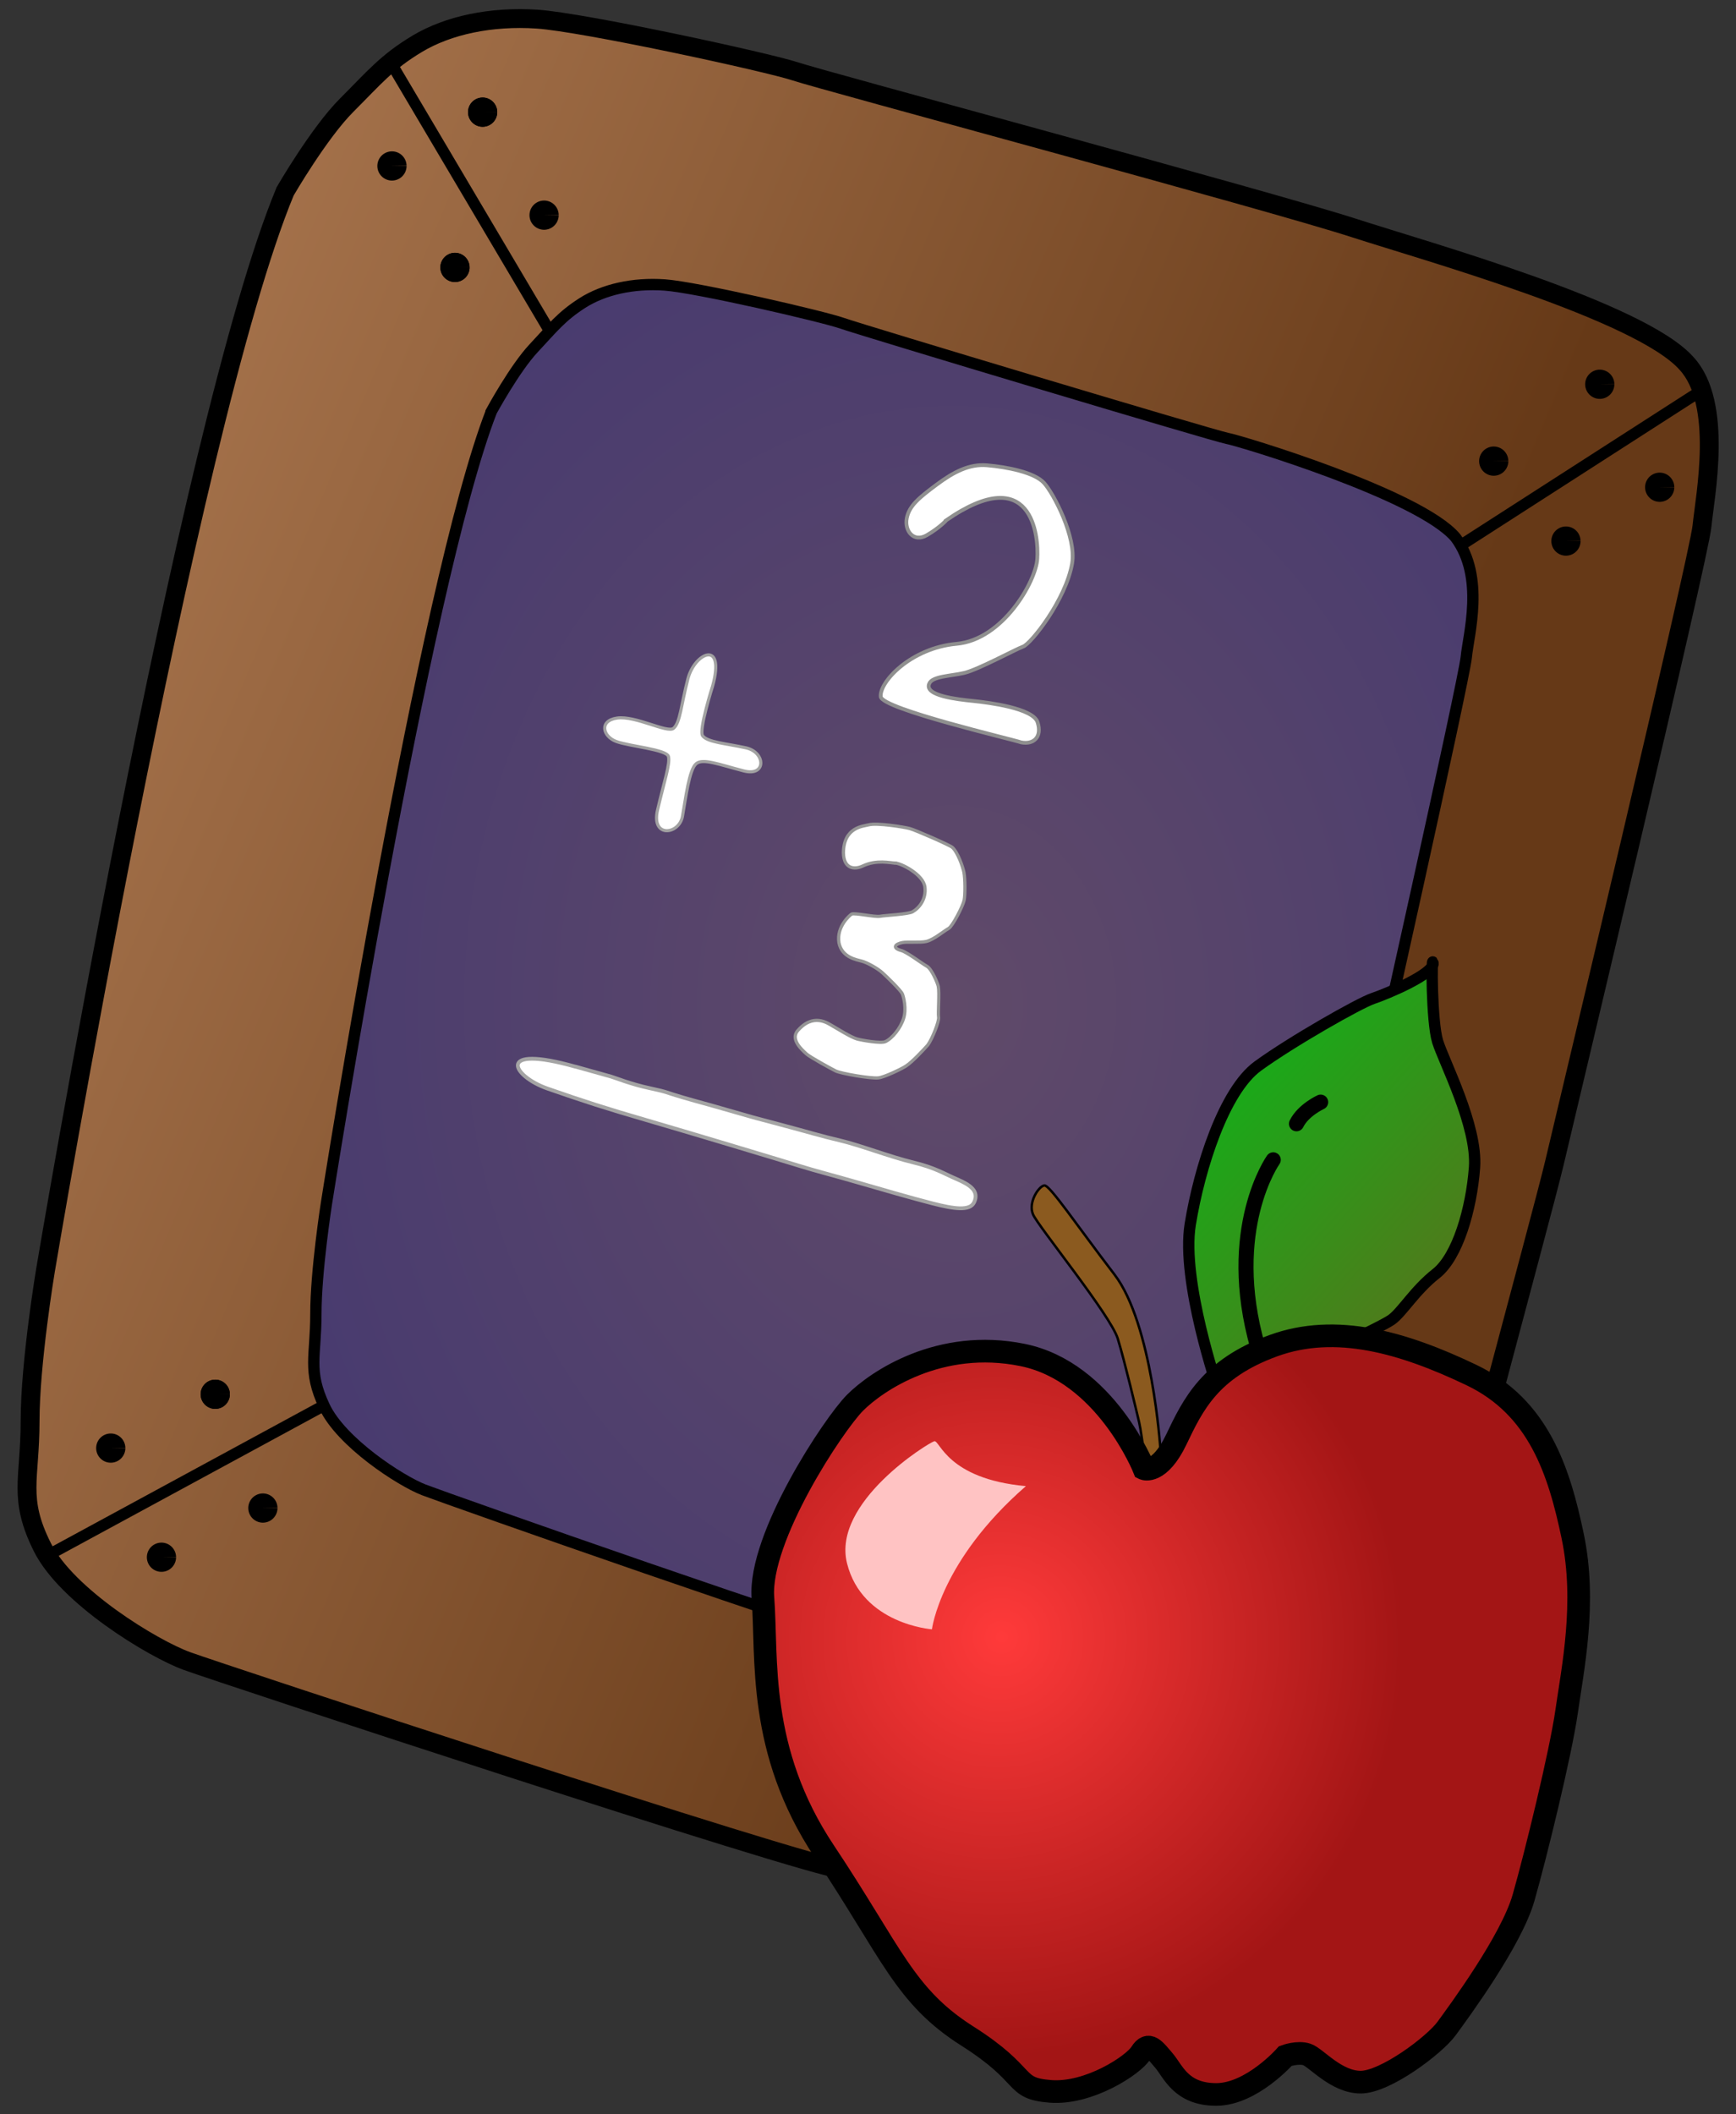
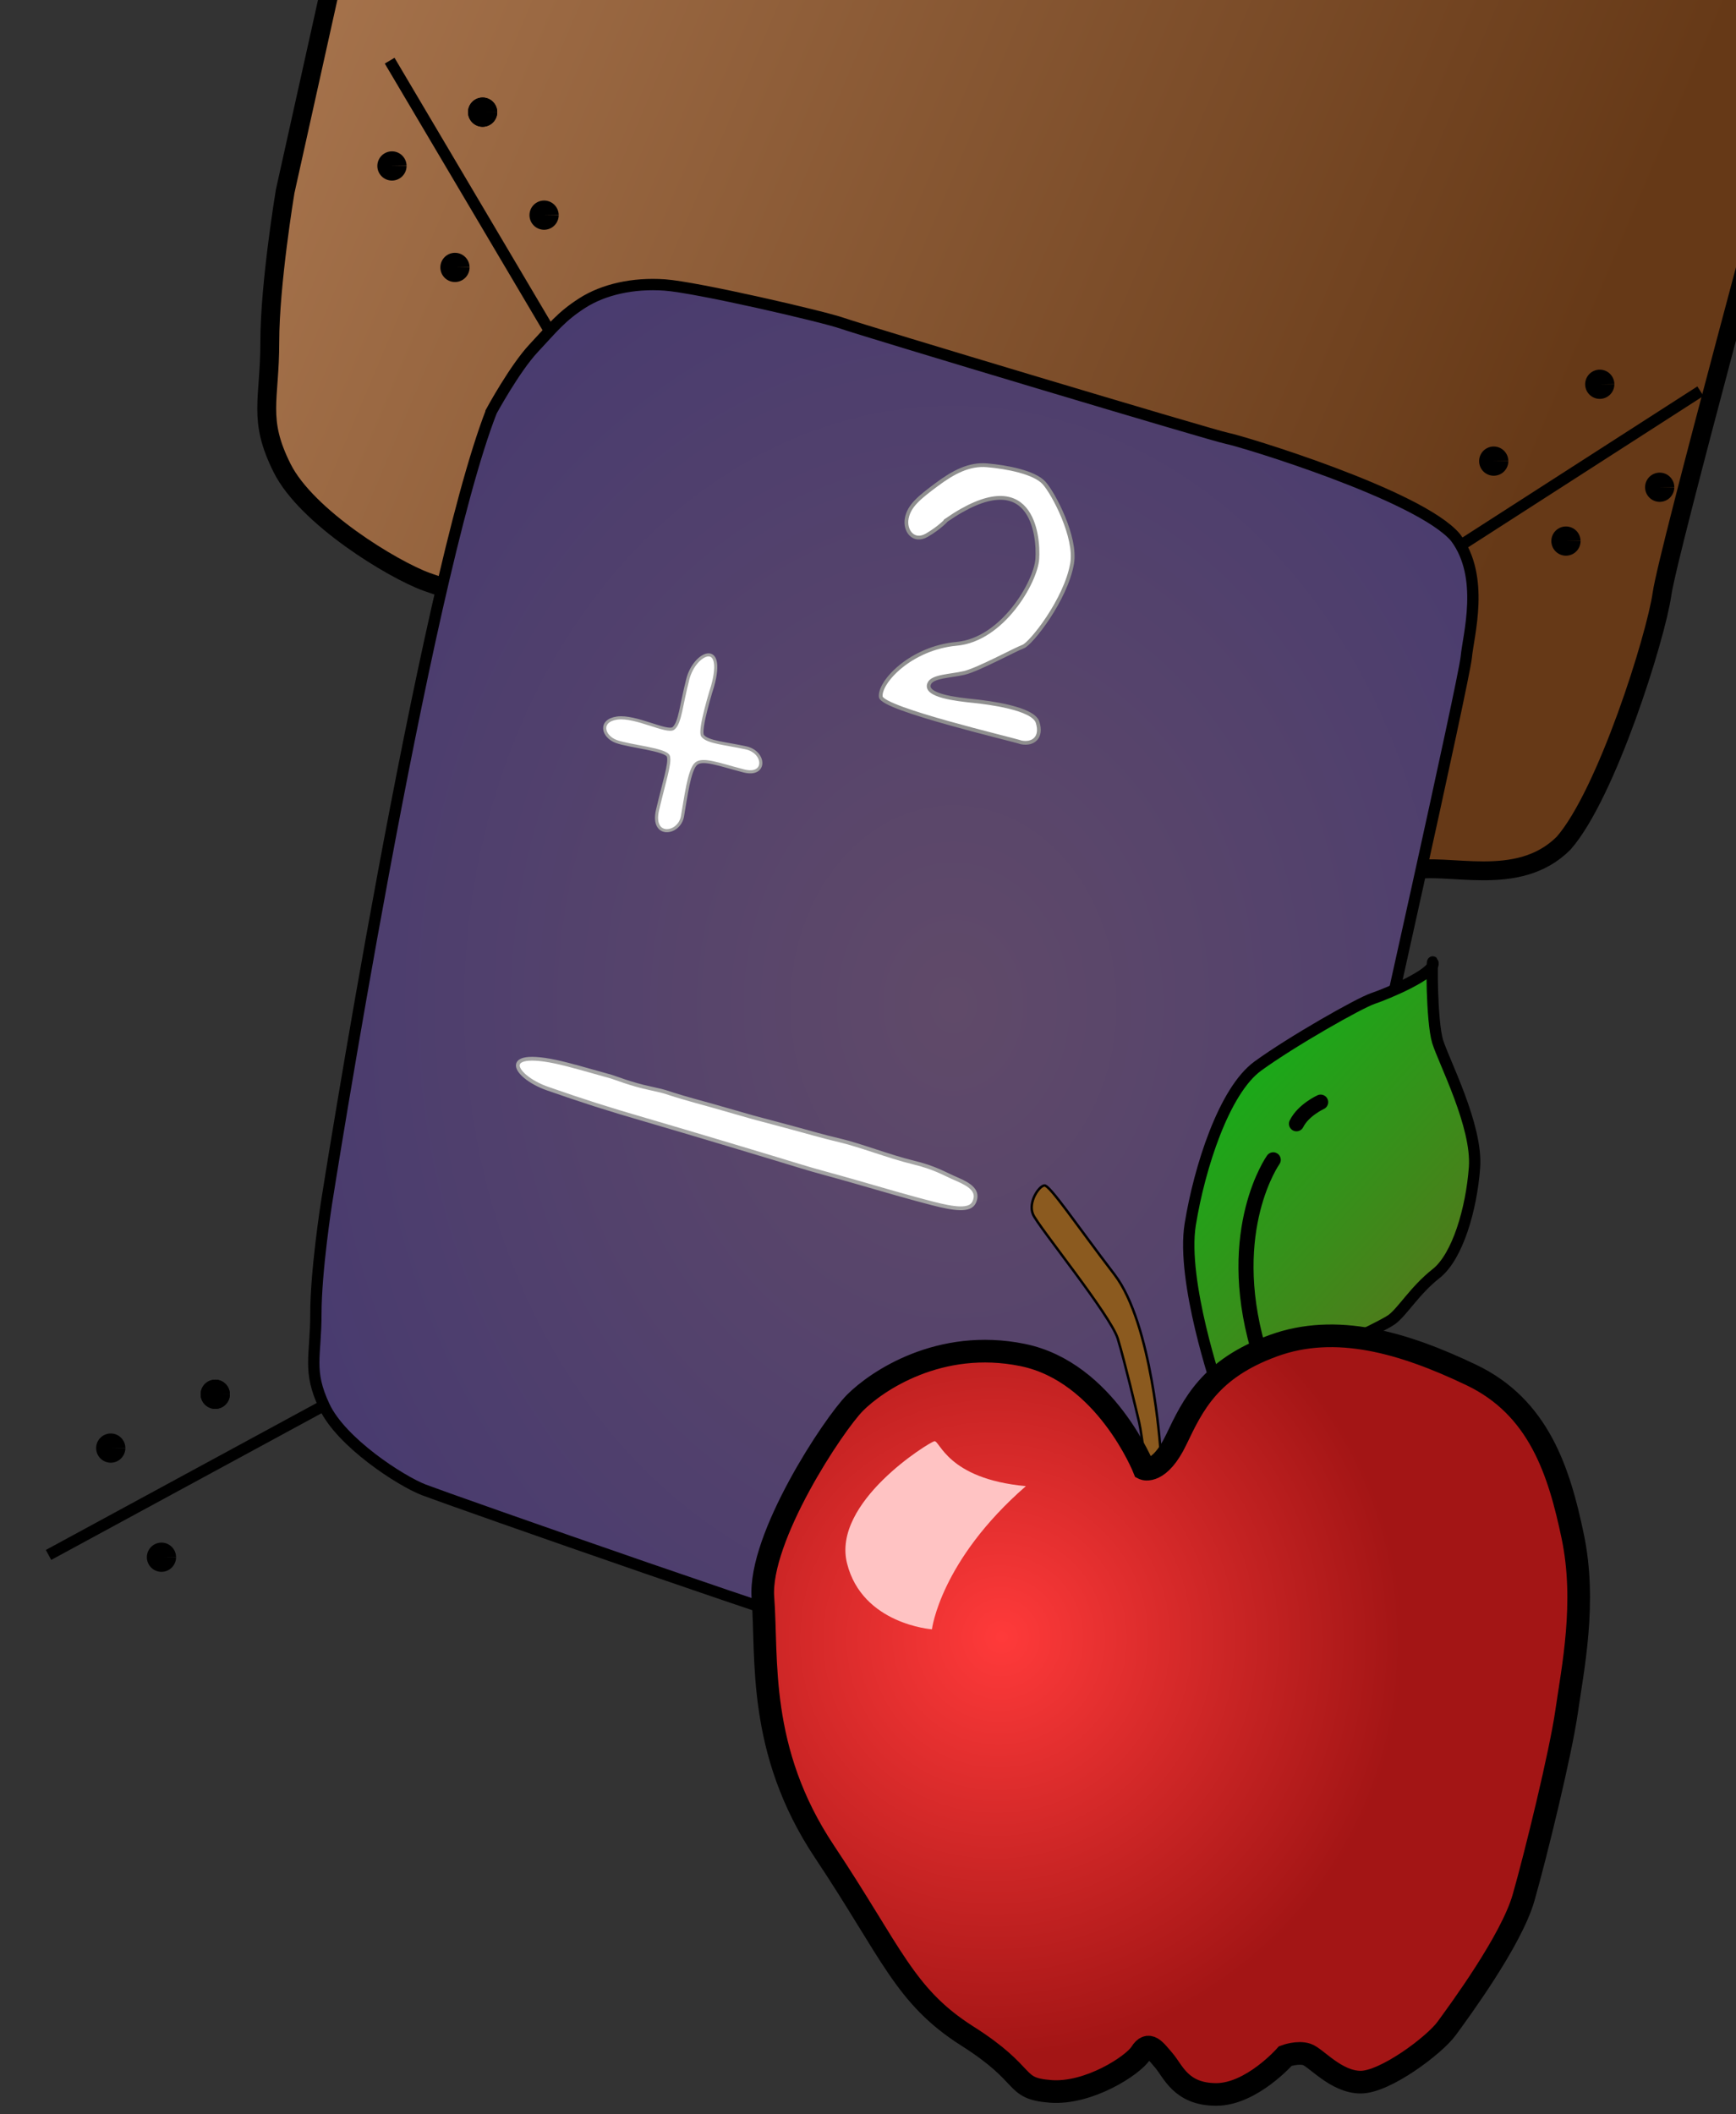
<svg xmlns="http://www.w3.org/2000/svg" viewBox="0 0 575 700">
  <rect x="0" y="0" width="575" height="700" fill="#333333" stroke="none" />
  <defs>
    <linearGradient id="d" x1="539.75" x2="126.92" y1="407.03" y2="206.12" gradientTransform="matrix(.933 0 0 1.072 -3.563 .509)" gradientUnits="userSpaceOnUse">
      <stop stop-color="#663917" offset="0" />
      <stop stop-color="#a6734c" offset="1" />
    </linearGradient>
    <linearGradient id="c" x1="591.75" x2="652.45" y1="350.4" y2="430.41" gradientTransform="matrix(.835 0 0 1.198 .509 -2.545)" gradientUnits="userSpaceOnUse">
      <stop stop-color="#12b018" offset="0" />
      <stop stop-color="#4d7c1b" offset="1" />
    </linearGradient>
    <radialGradient id="b" cx="428.93" cy="382.5" r="477.88" gradientTransform="scale(.904 1.107)" gradientUnits="userSpaceOnUse">
      <stop stop-color="#604a69" offset="0" />
      <stop stop-color="#342e74" offset="1" />
    </radialGradient>
    <radialGradient id="a" cx="399.61" cy="634.63" r="137.11" fx="403.9" fy="632.64" gradientUnits="userSpaceOnUse">
      <stop stop-color="#ff3a3a" offset="0" />
      <stop stop-color="#a31515" offset="1" />
    </radialGradient>
  </defs>
  <g transform="translate(-71.978 -90.693)">
-     <path d="m166.43 154.04c-32.574 78.38-79.398 357.29-79.398 357.29s-5.09 30.538-5.09 49.878-4.072 25.448 4.072 41.735 36.645 33.592 47.843 37.663 202.57 67.183 217.84 69.219 95.685 29.52 107.9 26.466 35.627 6.108 50.896-9.161c14.251-16.287 30.538-68.201 32.574-82.452 2.061-14.428 39.699-151.67 43.771-168.98 3.73-15.854 47.843-200.53 48.861-210.71s7.125-40.717-5.09-53.95c-15.269-17.305-86.357-37.142-109.94-44.789-28.243-9.16-176.1-48.861-185.26-51.914s-70.237-16.287-85.506-17.305-29.52 2.036-39.699 8.143-14.251 11.197-23.412 20.359-20.359 28.502-20.359 28.502z" fill="url(#d)" fill-rule="evenodd" stroke="#000" stroke-width="6.25" />
+     <path d="m166.43 154.04s-5.09 30.538-5.09 49.878-4.072 25.448 4.072 41.735 36.645 33.592 47.843 37.663 202.57 67.183 217.84 69.219 95.685 29.52 107.9 26.466 35.627 6.108 50.896-9.161c14.251-16.287 30.538-68.201 32.574-82.452 2.061-14.428 39.699-151.67 43.771-168.98 3.73-15.854 47.843-200.53 48.861-210.71s7.125-40.717-5.09-53.95c-15.269-17.305-86.357-37.142-109.94-44.789-28.243-9.16-176.1-48.861-185.26-51.914s-70.237-16.287-85.506-17.305-29.52 2.036-39.699 8.143-14.251 11.197-23.412 20.359-20.359 28.502-20.359 28.502z" fill="url(#d)" fill-rule="evenodd" stroke="#000" stroke-width="6.25" />
    <path d="m234.74 226.88c-22.414 57.518-54.633 262.19-54.633 262.19s-3.502 22.409-3.502 36.602-2.802 18.675 2.802 30.626 25.215 24.65 32.92 27.638 139.38 49.301 149.89 50.795 65.84 21.662 74.245 19.422 24.515 4.482 35.021-6.723c9.806-11.952 21.013-50.048 22.414-60.506 1.418-10.588 27.316-111.3 30.118-124 2.567-11.634 32.92-147.16 33.62-154.63s6.238-26.489-3.502-39.59c-11.776-14.119-71.443-32.12-75.646-32.867s-121.17-35.855-127.48-38.096-48.329-11.952-58.835-12.699-20.312 1.494-27.316 5.976-9.806 8.217-16.11 14.94-14.008 20.915-14.008 20.915z" fill="url(#b)" fill-rule="evenodd" stroke="#000" stroke-width="3.75" />
    <path d="m456.3 570.19s-2.668-41.195-15.178-57.529-21.43-29.677-23.222-29.497-5.494 5.578-3.758 9.591 25.725 33.434 28.075 41.155 6.123 23.676 7.091 27.767 2.21 18.206 4.354 18.409 5.085-1.767 5.085-1.767l-2.447-8.13z" fill="#8b5a1f" fill-rule="evenodd" stroke="#000" stroke-width=".804" />
    <path d="m475.37 550.52s-12.215-35.627-9.161-54.459 11.197-44.28 22.394-52.423 33.592-20.868 38.172-22.394 20.359-8.143 19.85-11.706-0.509 19.341 1.527 25.957 13.233 27.993 12.215 41.735-5.599 29.52-12.724 35.118-11.197 12.724-14.76 15.269-32.574 16.287-40.208 17.814-17.305 5.09-17.305 5.09z" fill="url(#c)" fill-rule="evenodd" stroke="#000" stroke-width="3.75" />
    <path d="m488.61 536.78c-11.197-39.19 5.09-62.094 5.09-62.094" fill="none" stroke="#000" stroke-linecap="round" stroke-width="5" />
    <path d="m501.4 462.74c2.271-4.555 8.004-7.156 8.004-7.156" fill="none" stroke="#000" stroke-linecap="round" stroke-width="5" />
    <path d="m450.9 576.96s-12.724-32.065-40.208-37.663-48.352 8.652-55.477 15.778-32.065 44.789-30.538 64.638-2.036 50.387 20.359 83.979 26.466 47.843 47.334 61.076 14.76 17.305 27.484 18.323 27.484-8.652 30.029-12.724 4.581-1.018 7.635 2.545 5.599 11.197 17.305 11.197 22.903-12.724 22.903-12.724 4.072-1.527 7.125-0.509 9.67 9.161 17.814 9.161 24.43-12.215 28.502-17.814 21.376-29.011 25.448-43.262 12.306-47.971 14.251-61.585c2.036-14.251 6.617-36.136 2.036-58.022-4.492-21.462-11.197-42.753-33.592-53.441s-44.789-17.305-65.656-9.67-26.466 19.341-32.065 31.047-10.688 9.67-10.688 9.67z" fill="url(#a)" fill-rule="evenodd" stroke="#000" stroke-width="7.5" />
    <path d="m201.04 110.78 52.423 88.56" fill="none" stroke="#000" stroke-width="3.75" />
    <path d="m556.81 270.59 78.38-50.387" fill="none" stroke="#000" stroke-width="3.75" />
    <path d="m178.14 556.63-90.087 48.861" fill="none" stroke="#000" stroke-width="3.75" />
    <path d="m206.64 145.64a4.835 4.835 0 1 1 -4.9e-4 -0.069l-4.835 0.069z" />
    <path transform="translate(20.868 33.592)" d="m206.64 145.64a4.835 4.835 0 1 1 -4.9e-4 -0.069l-4.835 0.069z" />
    <path transform="translate(50.387 16.287)" d="m206.64 145.64a4.835 4.835 0 1 1 -4.9e-4 -0.069l-4.835 0.069z" />
    <path transform="translate(30.029 -17.814)" d="m206.64 145.64a4.835 4.835 0 1 1 -4.9e-4 -0.069l-4.835 0.069z" />
    <path transform="translate(30.029 -17.814)" d="m206.64 145.64a4.835 4.835 0 1 1 -4.9e-4 -0.069l-4.835 0.069z" />
    <path transform="translate(400.05 72.273)" d="m206.64 145.64a4.835 4.835 0 1 1 -4.9e-4 -0.069l-4.835 0.069z" />
    <path transform="translate(419.9 106.37)" d="m206.64 145.64a4.835 4.835 0 1 1 -4.9e-4 -0.069l-4.835 0.069z" />
    <path transform="translate(388.85 124.19)" d="m206.64 145.64a4.835 4.835 0 1 1 -4.9e-4 -0.069l-4.835 0.069z" />
    <path transform="translate(364.93 97.721)" d="m206.64 145.64a4.835 4.835 0 1 1 -4.9e-4 -0.069l-4.835 0.069z" />
-     <path transform="translate(20.868 33.592)" d="m206.64 145.64a4.835 4.835 0 1 1 -4.9e-4 -0.069l-4.835 0.069z" />
    <path transform="translate(-58.531 406.66)" d="m206.64 145.64a4.835 4.835 0 1 1 -4.9e-4 -0.069l-4.835 0.069z" />
    <path transform="translate(-58.531 406.66)" d="m206.64 145.64a4.835 4.835 0 1 1 -4.9e-4 -0.069l-4.835 0.069z" />
    <path transform="translate(-93.14 424.48)" d="m206.64 145.64a4.835 4.835 0 1 1 -4.9e-4 -0.069l-4.835 0.069z" />
    <path transform="translate(-76.345 460.61)" d="m206.64 145.64a4.835 4.835 0 1 1 -4.9e-4 -0.069l-4.835 0.069z" />
-     <path transform="translate(-42.753 444.33)" d="m206.64 145.64a4.835 4.835 0 1 1 -4.9e-4 -0.069l-4.835 0.069z" />
    <path d="m385.47 262.88c28.426-19.57 30.599 5.23 30.082 12.852s-11.476 26.729-26.708 28.11c-15.247 1.382-25.704 12.713-25.137 17.554 0.731 4.072 43.376 13.991 46.541 15.09 3.953 0.769 7.005-1.664 5.401-6.672-1.49-4.651-16.11-6.513-21.316-7.044s-16.317-1.727-14.573-5.732c0.963-2.467 7.003-2.499 11.551-3.545s16.964-7.801 19.561-8.744 14.109-15.455 16.211-27.497c1.507-8.635-6.114-23.153-9.292-26.667s-12.247-5.279-18.894-5.848c-5.839-0.5-11.046 2.195-16.693 6.406s-9.07 6.924-9.885 11.11 2.273 8.165 6.627 5.634 6.525-5.005 6.525-5.005z" fill="#fff" fill-rule="evenodd" stroke="#8f8f8f" stroke-width="1.25" />
    <path d="m308.02 317.8c4.278-15.526-5.929-11.083-8.192-2.373s-2.546 14.508-4.746 16.384c-2.015 1.718-12.597-4.251-18.694-3.388s-4.766 6.102-0.301 7.751 16.69 2.623 17.3 4.984-1.396 8.201-3.609 17.658 7.162 8.222 8.251 2.144 2.183-15.422 4.525-17.419c2.2-1.875 7.509 0.238 15.773 2.385 7.564 1.965 7.237-6.194 0.759-7.632s-12.734-1.84-14.38-3.981c-1.37-1.781 3.311-16.512 3.311-16.512z" fill="#fff" fill-rule="evenodd" stroke="#a1a1a1" stroke-width="1.026" />
-     <path d="m368.57 376.45c-1.796-0.04-6.135-1.247-10.858 0.962-2.7 1.263-6.265 0.994-6.375-4.356 0.094-8.607 6.622-8.805 8.38-9.287 2.694-0.739 11.856 0.757 13.562 1.223 1.954 0.534 13.284 5.485 14.129 6.242 1.806 1.619 3.469 6.392 3.842 8.265 0.42 2.106 0.445 7.441 0.068 9.239-0.425 2.025-3.858 8.604-5.096 9.309-1.845 1.053-4.927 3.725-7.415 4.336-1.898 0.466-6.28 0.035-7.967 0.371-2.346 0.467-3.496 1.773-0.35 2.634 1.893 0.518 6.74 4.224 8.548 5.239 1.514 0.851 3.5 5.55 3.717 6.64 0.446 2.239-0.148 8.912 0.107 10.19 0.252 1.265-2.125 7.262-3.594 9.241-1.414 1.578-5.116 5.586-7.267 6.971-1.468 0.945-7.066 3.651-9.08 3.881-2.54 0.29-12.442-1.432-14.193-2.309-1.579-0.791-8.444-4.56-9.591-5.588-1.727-1.548-5.2-4.719-3.13-7.527 5.278-6.265 10.161-2.651 11.659-1.809 1.484 0.834 6.192 3.809 8.184 4.353 1.731 0.473 7.95 1.556 9.398 0.871 2.3-1.089 5.007-4.426 6.036-7.723 0.978-3.134 0.036-6.914-0.401-8.02-0.48-1.215-5.352-5.917-6.636-7.067-1.57-1.407-4.893-3.3-6.819-3.827-1.7-0.465-6.599-1.192-7.577-6.104-0.865-5.319 3.636-9.15 4.178-9.46 0.936-0.534 7.767 1.044 9.442 0.711 1.472-0.293 9.312-0.656 10.787-1.497 2.207-1.259 4.556-4.192 4.082-8.149-0.508-4.24-7.941-7.91-9.768-7.95z" fill="#fff" fill-rule="evenodd" stroke="#959595" stroke-width="1.063" />
    <path d="m262.65 443.87c-26.808-7.604-21.114 3.118-9.288 7.239s19.448 6.576 32.486 10.358 44.73 13.306 50.763 15.178 10.95 3.055 19.441 5.518 17.998 5.211 24.811 6.954c7.1 1.816 12.389 2.618 13.779-0.394 1.69-3.662-1.247-5.729-5.695-7.629s-7.069-3.758-14.687-5.602-17.549-5.701-23.954-7.193-10.497-2.801-20.023-5.321-8.556-2.238-16.805-4.631-9.252-2.562-15.317-4.322-4.513-1.675-10.95-3.055-11.37-3.421-12.826-3.843-11.92-3.336-11.92-3.336" fill="#fff" fill-rule="evenodd" stroke="#a4a4a4" stroke-width="1.25" />
    <path d="m411.78 582.71c-26.175-2.385-28.511-15.325-30.348-14.865s-33.965 20.232-28.898 40.433 28.121 21.836 28.121 21.836 2.738-22.68 31.125-47.404z" fill="#ffc3c3" fill-rule="evenodd" />
  </g>
</svg>